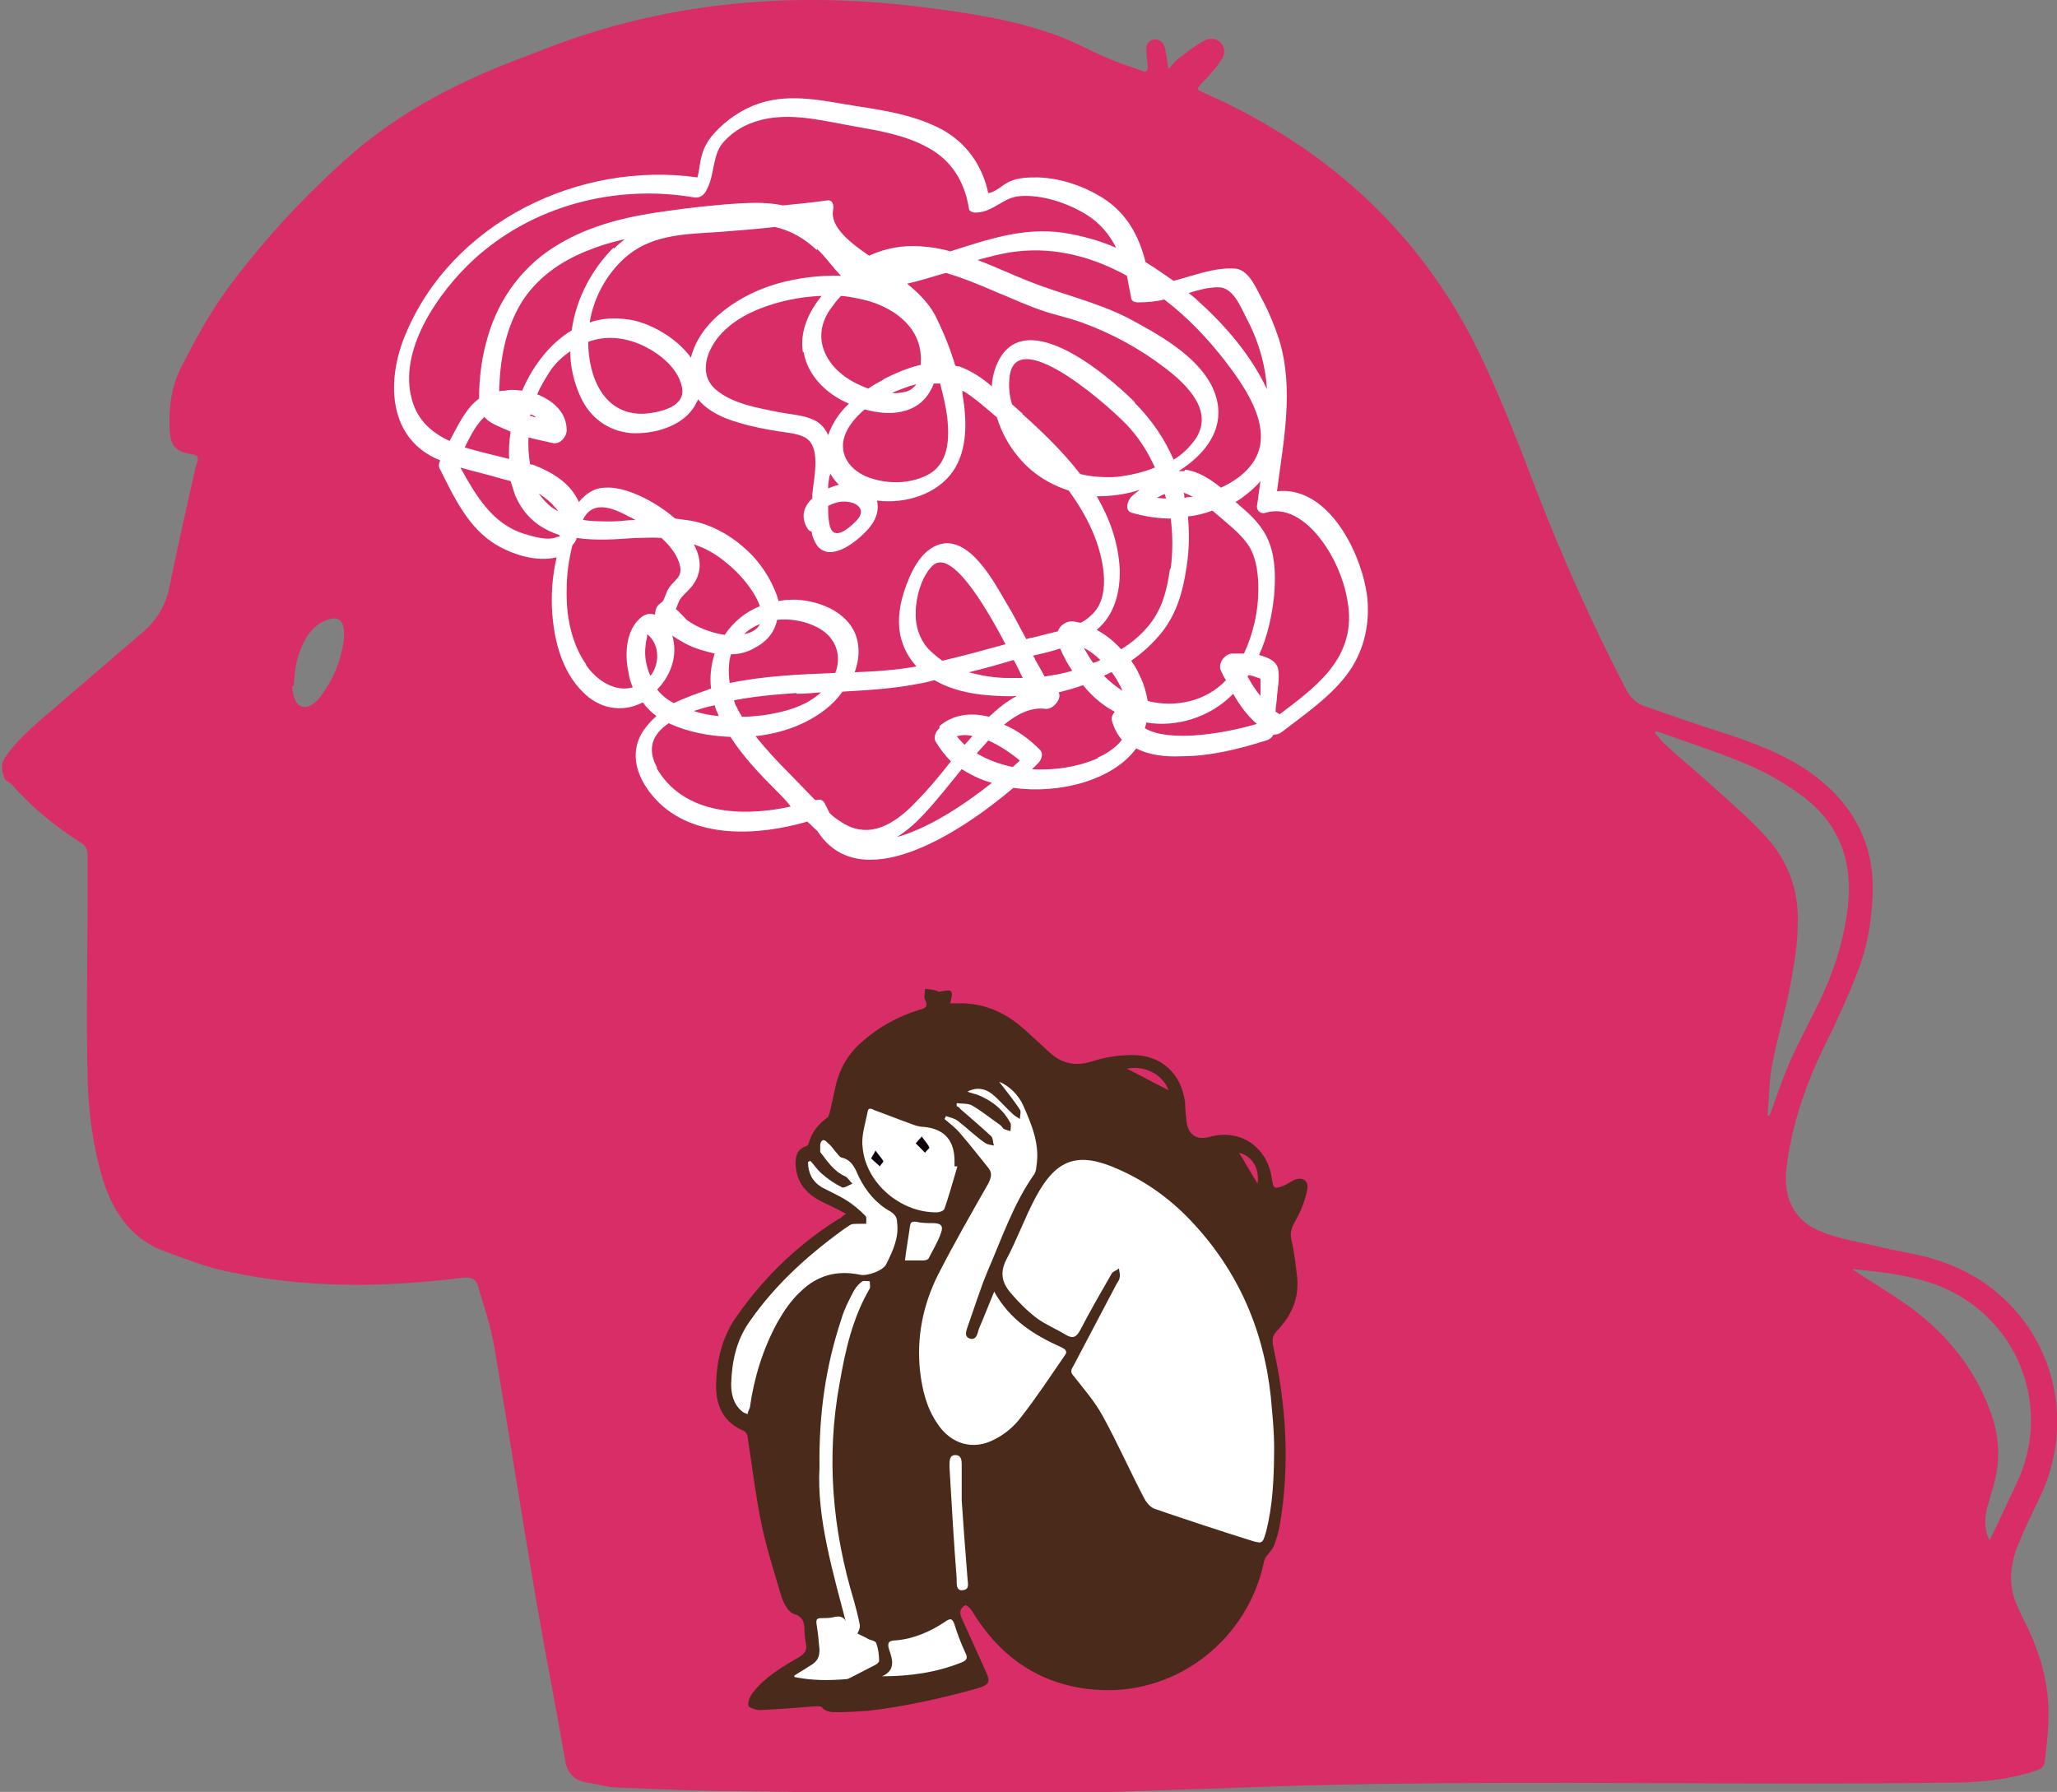
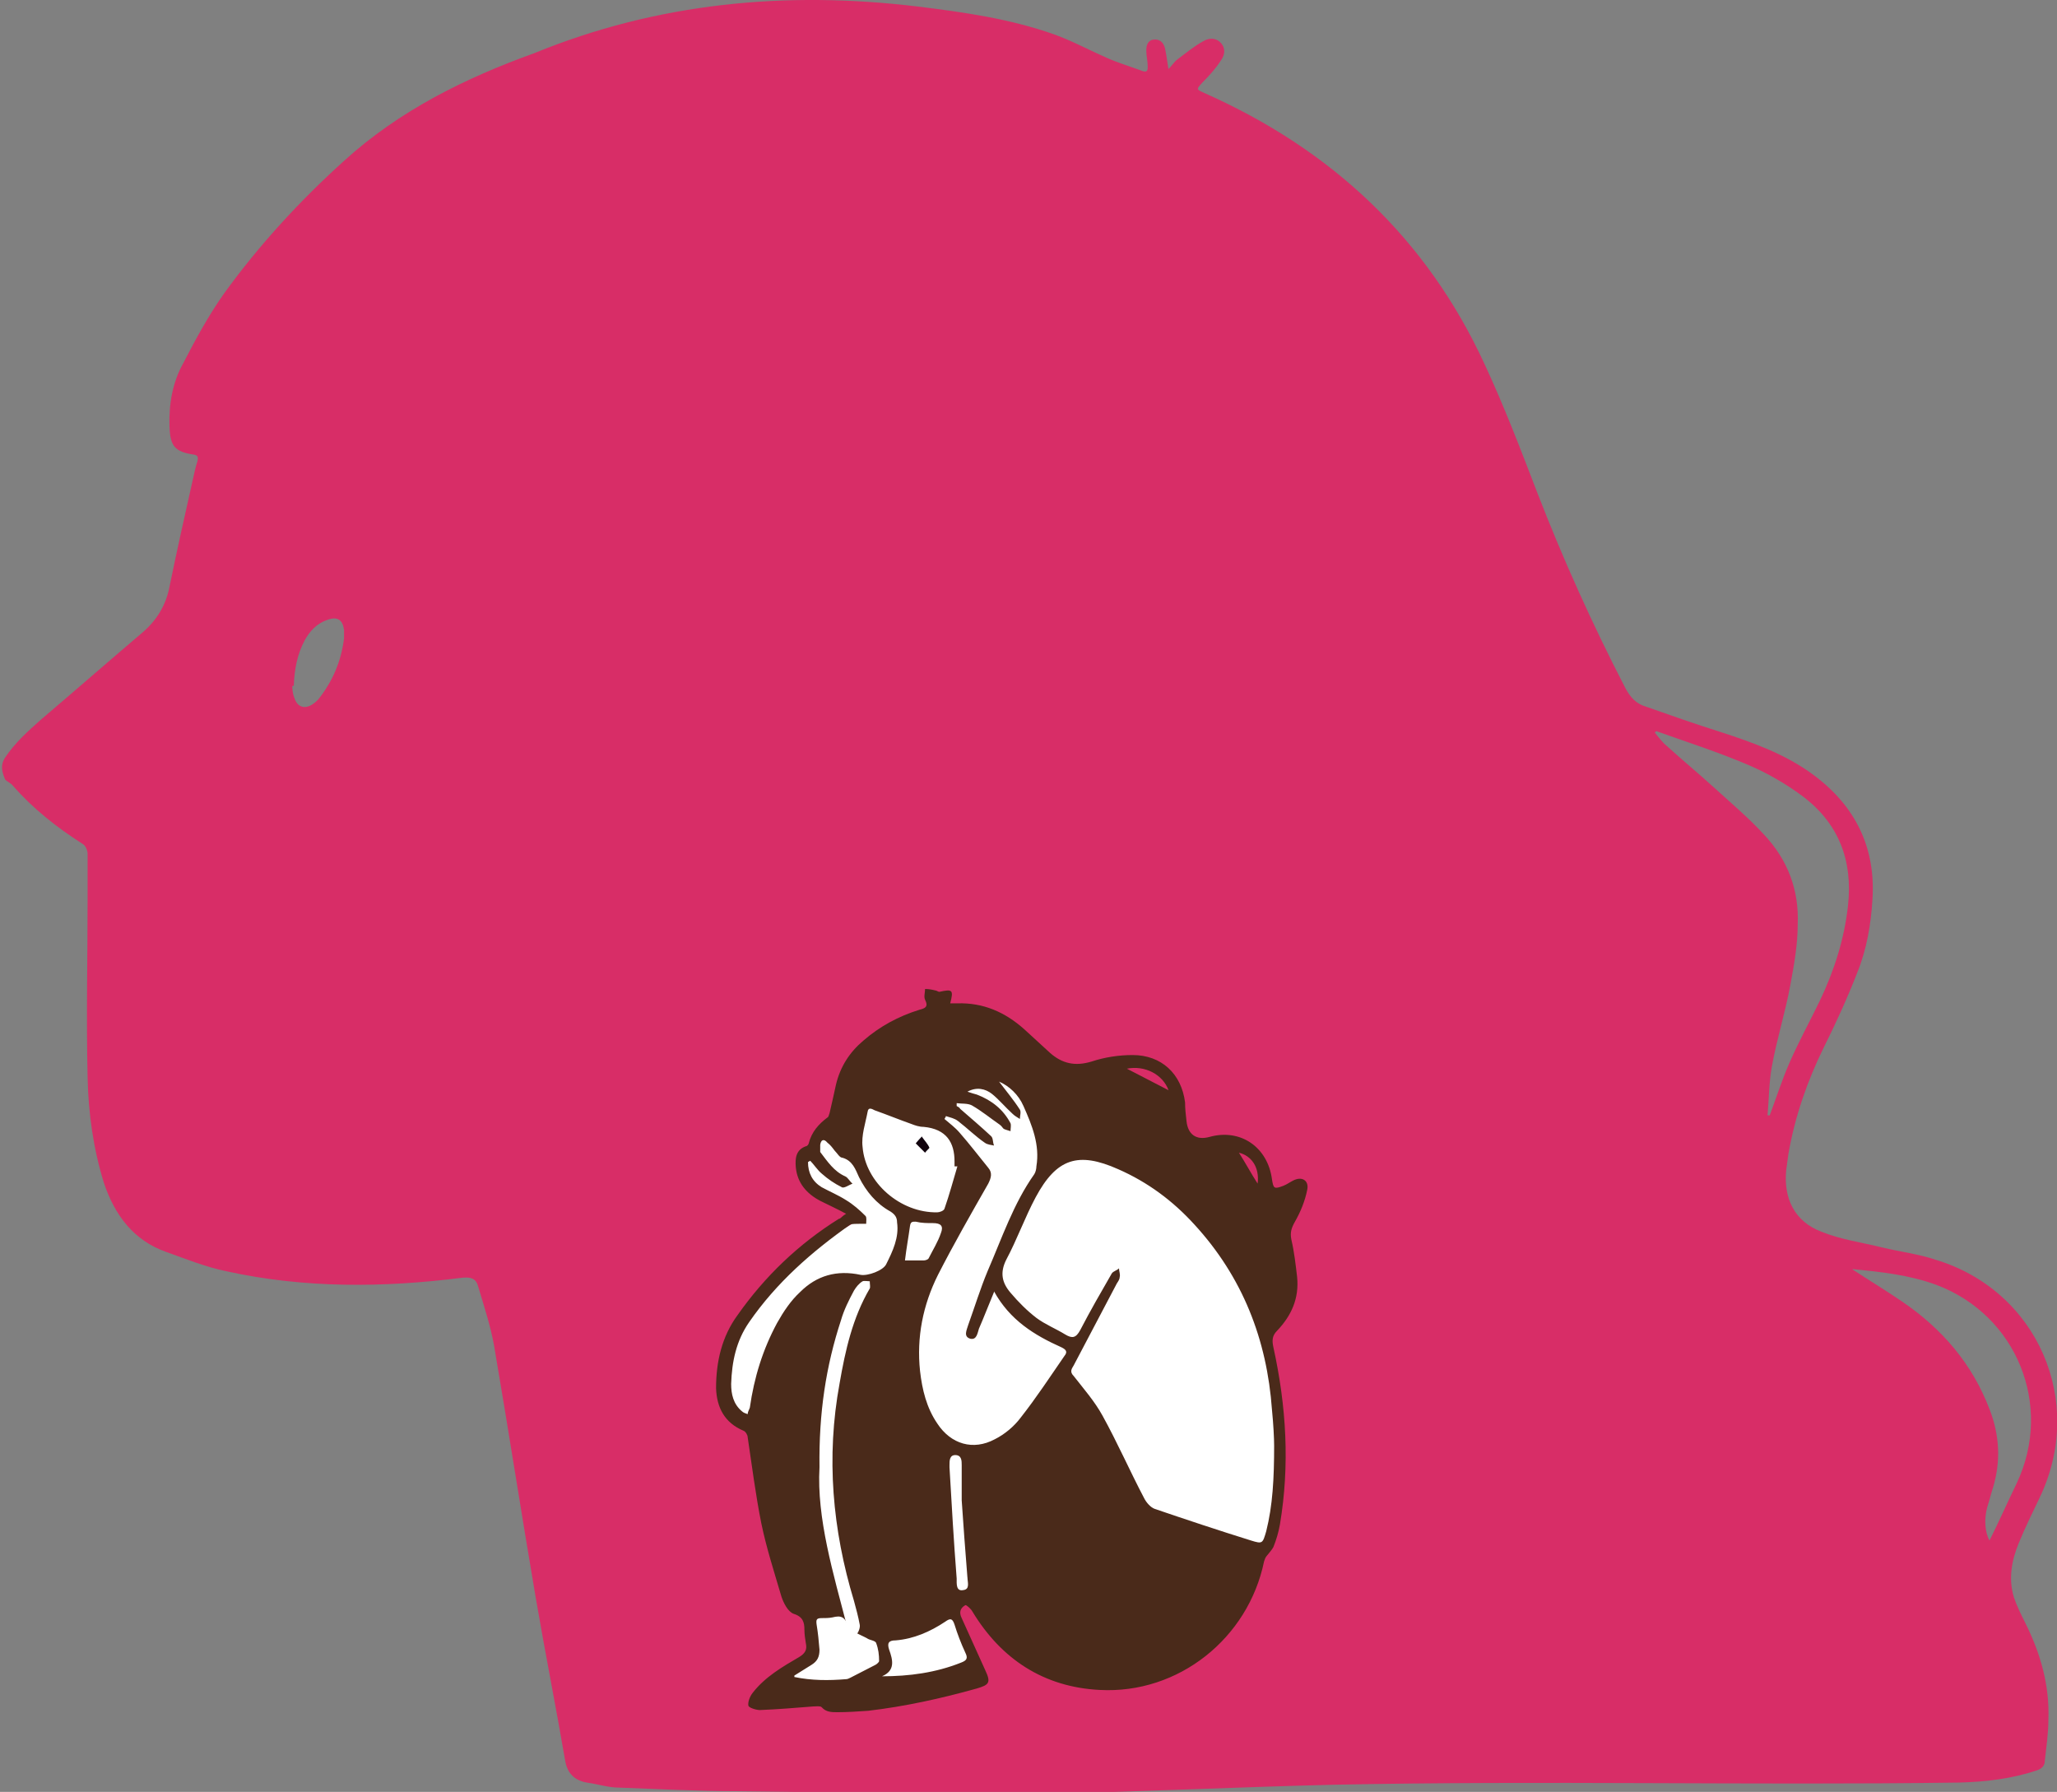
<svg xmlns="http://www.w3.org/2000/svg" viewBox="0 0 286.4 249.5">
  <rect x="0" y="0" width="286.4" height="249.5" fill="#808080" stroke="none" />
  <defs>
    <style>.d{fill:#12040e;}.e{fill:#fff;}.f{fill:#d82d67;}.g{fill:#4a2a1a;}</style>
  </defs>
  <g id="a" />
  <g id="b">
    <g id="c">
      <path class="f" d="M162.7,9.6c.5-.5,.8-1,1.2-1.3,1.2-.9,2.4-1.9,3.7-2.6,.7-.4,1.7-.5,2.4,.3,.7,.8,.5,1.7,0,2.4-.7,1.1-1.6,2.1-2.5,3-1,1.1-1,1,.3,1.6,17.5,7.8,30.8,20.1,38.9,37.7,2.7,5.8,5,11.8,7.3,17.8,3.6,9.3,7.7,18.4,12.3,27.3,.7,1.3,1.5,2.2,2.9,2.6,3.4,1.2,6.8,2.4,10.3,3.5,4.6,1.5,9.1,3.1,13,6,5.8,4.3,8.7,10.1,8.2,17.4-.2,3.4-.8,6.9-2.1,10.1-1.4,3.6-3,7.1-4.7,10.5-2.3,4.7-4,9.6-4.9,14.8-.1,.7-.2,1.4-.3,2.2-.4,4,1.2,7.2,4.9,8.6,2.7,1.1,5.7,1.5,8.5,2.2,2.5,.6,5,.9,7.4,1.7,14.2,4.3,20.9,19.7,14.5,33.1-1,2.1-2,4.1-2.9,6.3-1,2.4-1.5,5-.7,7.6,.4,1.2,1,2.4,1.6,3.6,2.1,4.2,3.4,8.7,3.2,13.5,0,1.9-.3,3.8-.5,5.7,0,.7-.5,1.1-1.1,1.3-3.6,1.2-7.2,1.6-10.9,1.7-29,.4-57.9-.3-86.9,.3-12.7,.3-25.3,.9-38,1.2-5.2,.1-10.3,0-15.5,0-9.9,0-19.7-.2-29.6-.3-5.5,0-11-.3-16.5-.5-1.5,0-3-.5-4.5-.7-1.7-.3-2.7-1.3-3-3-1.3-7.6-2.8-15.1-4.1-22.7-2-11.7-3.8-23.4-5.8-35.1-.5-2.8-1.4-5.5-2.2-8.2-.3-1.2-1-1.4-2.2-1.3-11,1.4-22,1.5-32.9-.9-2.9-.6-5.6-1.7-8.4-2.7-4.5-1.6-7.1-5.1-8.6-9.5-1.5-4.8-2.2-9.8-2.3-14.8-.2-8.4,0-16.7,0-25.1,0-2,0-4,0-6,0-.5-.3-1.2-.7-1.4-3.6-2.3-6.9-4.9-9.7-8.1-.3-.4-.9-.6-1.1-.9-.4-1-.7-1.9,0-3,1.4-2.1,3.2-3.7,5-5.3,4.7-4,9.4-8.1,14.1-12.1,2-1.7,3.3-3.8,3.8-6.4,1-4.9,2.1-9.8,3.2-14.7,.2-.9,.4-1.9,.7-2.8,.1-.5,.1-.8-.5-.9-2.7-.4-3.3-1.2-3.4-3.9-.1-3.1,.4-6.1,1.9-8.8,1.7-3.3,3.5-6.6,5.6-9.6,4.9-6.8,10.6-13,16.8-18.6,7.7-7,16.8-11.5,26.5-15C91.5,.4,109.4-1.3,127.7,.9c6.5,.8,12.9,1.7,19.1,3.9,2.5,.9,4.9,2.2,7.4,3.3,1.6,.7,3.3,1.2,4.9,1.8,.6,.2,.7-.1,.7-.6,0-.8-.2-1.5-.2-2.3,0-.8,.3-1.5,1.2-1.5,.8,0,1.2,.5,1.4,1.2,.2,.9,.3,1.8,.5,3Zm67.9,92.2c0,0-.1,.1-.2,.2,.5,.6,1,1.3,1.6,1.8,2.2,2,4.5,3.9,6.7,5.9,2.3,2.1,4.8,4.2,6.9,6.5,3.3,3.5,4.9,7.7,4.7,12.5,0,2.8-.5,5.6-1,8.3-.7,3.9-1.9,7.6-2.6,11.5-.4,2.2-.4,4.5-.6,6.8,0,0,.2,0,.3,0,.9-2.4,1.7-4.9,2.7-7.2,1.3-3,2.9-5.9,4.3-8.8,2-4.2,3.4-8.6,3.9-13.2,.7-6.3-1.3-11.5-6.4-15.3-2.3-1.7-4.9-3.2-7.5-4.3-4.2-1.8-8.6-3.2-12.8-4.7Zm27.4,75c2.3,1.5,4.6,2.9,6.8,4.4,5.6,3.8,9.8,8.7,12.2,15,1.4,3.6,1.6,7.2,.5,10.9-.3,.9-.5,1.8-.8,2.7-.5,1.8-.3,3.6,.3,4.7,1.3-2.6,2.5-5.3,3.8-8,5.1-10.8,0-23.4-11.2-27.6-3.8-1.4-7.7-1.8-11.7-2.2ZM40.7,95.5c0,.3,0,1,.3,1.7,.4,1.3,1.5,1.6,2.6,.8,.3-.2,.5-.4,.7-.6,2-2.5,3.2-5.3,3.6-8.5,0-.4,0-.8,0-1.2-.2-1.4-.9-1.9-2.3-1.4-1.5,.5-2.5,1.6-3.2,2.9-1,1.9-1.4,3.9-1.5,6.3Z" />
      <path class="e" d="M111.7,222.7s2.2,5.7,1.3,7c-.9,1.3-7.1,7.3-7.1,7.3,0,0,17.6,0,20.9-.5,3.3-.5,9.9-3.7,9.9-3.7l-5.1-11.2s13.2-7.7,13.7-7.9,30.7,2.7,30.7,2.7c0,0,3.5-6.4,2.4-15.9-1.1-9.5-6.6-32.2-6.6-32.2,0,0-25.3-19.8-26.5-20.5s-17.9-2.4-17.9-2.4l-11,11.5-2.2,1.1-.4,2.2-1.5,.5s-2,2.4,0,4.4c2,2,5.5,3.8,5.5,3.8l.7,1.6s-6.2,3.2-11.2,9.2c-4.9,6-7.1,11.3-6.4,14.1,.7,2.7,2.8,5.1,2.8,5.1,0,0,6.5,8.6,6.7,9.7,.2,1.1,1.3,13.9,1.3,13.9Z" />
      <path class="g" d="M117.8,169c-1.3-.7-2.4-1.2-3.6-1.8-1.9-1-3.2-2.5-3.4-4.7-.1-1.2,0-2.4,1.4-2.9,.2,0,.4-.3,.4-.4,.4-1.6,1.4-2.7,2.6-3.6,.2-.1,.2-.4,.3-.6,.3-1.3,.6-2.6,.9-4,.6-2.5,1.9-4.5,3.8-6.1,2.3-2,4.9-3.4,7.8-4.3,.8-.2,1.3-.4,.8-1.4-.2-.4,0-1,0-1.5,.5,0,1,.1,1.4,.2,.2,0,.4,.2,.6,.2,1.8-.4,2-.3,1.5,1.6,.3,0,.7,0,1,0,3.6-.1,6.6,1.2,9.3,3.6,1.2,1.1,2.4,2.2,3.6,3.3,1.7,1.5,3.5,1.9,5.8,1.2,1.8-.6,3.8-.9,5.7-.9,4,0,6.8,2.6,7.3,6.6,0,.9,.1,1.7,.2,2.6,.2,1.9,1.4,2.7,3.2,2.2,4.3-1.2,8.1,1.4,8.7,5.9,.2,1.3,.3,1.4,1.6,.9,.5-.2,.9-.5,1.3-.7,1.3-.7,2.3,0,2,1.3-.3,1.5-.9,3-1.7,4.4-.5,.9-.7,1.5-.5,2.5,.4,1.7,.6,3.5,.8,5.2,.3,3-.8,5.4-2.8,7.5-.7,.7-.7,1.4-.5,2.3,1.8,8.2,2.3,16.4,.9,24.7-.2,1.1-.5,2.1-.9,3.1-.2,.4-.6,.8-.9,1.2-.2,.2-.3,.5-.4,.8-2.2,10.7-11.9,18.5-22.9,17.9-7.8-.4-13.7-4.3-17.7-10.9-.2-.4-.9-1-1-.9-.7,.4-.9,1-.5,1.8,1.1,2.4,2.2,4.9,3.3,7.3,.8,1.7,.5,2-1.2,2.5-5,1.4-10,2.5-15.1,3.1-1.4,.1-2.9,.2-4.3,.2-.8,0-1.6,0-2.2-.7-.2-.2-.8-.1-1.2-.1-2.5,.2-4.9,.4-7.4,.5-.5,0-1.5-.3-1.6-.6-.1-.5,.2-1.3,.6-1.8,1.7-2.2,4.1-3.6,6.5-5,.8-.5,1.1-1,.9-1.9-.1-.6-.2-1.3-.2-1.9,0-1-.2-1.8-1.5-2.2-.8-.3-1.4-1.5-1.7-2.4-1-3.4-2.1-6.8-2.8-10.2-.8-4-1.3-8-1.9-12,0-.3-.3-.8-.6-.9-2.6-1.1-3.7-3.2-3.8-5.9,0-3.7,.8-7.2,3-10.2,3.8-5.4,8.5-9.9,14.1-13.4,.2,0,.3-.2,.7-.5Zm59.6,32.3c0-1-.1-3-.3-5-.7-9.8-4.1-18.5-10.8-25.8-3-3.3-6.5-5.9-10.6-7.7-5.6-2.5-8.6-1.5-11.5,3.9-1.5,2.8-2.6,5.9-4.1,8.7-.9,1.8-.6,3.2,.6,4.6,1.1,1.3,2.3,2.5,3.6,3.5,1.2,.9,2.7,1.5,4,2.3,1,.6,1.5,.5,2.1-.6,1.4-2.7,2.9-5.3,4.4-7.9,.2-.3,.7-.4,1-.7,0,.4,.2,.8,.1,1.2,0,.3-.2,.6-.4,.9-2,3.8-4,7.6-6,11.4-.3,.5-.6,.9,0,1.5,1.4,1.8,2.9,3.5,4,5.5,2.1,3.8,3.8,7.7,5.8,11.5,.3,.6,.9,1.3,1.5,1.5,4.4,1.5,8.9,3,13.4,4.4,1.6,.5,1.6,.4,2.1-1.3,.9-3.6,1.1-7.3,1.1-12Zm-39-21.4c-.8,1.9-1.4,3.5-2.1,5.1-.2,.6-.3,1.6-1.2,1.4-1-.3-.5-1.2-.3-1.9,.9-2.5,1.7-5.1,2.7-7.5,2-4.6,3.6-9.4,6.5-13.5,.2-.3,.3-.8,.3-1.1,.5-3-.6-5.7-1.8-8.4-.7-1.6-2-2.8-3.4-3.4,.9,1.2,2,2.5,2.9,3.9,.2,.3,0,.9,0,1.3-.3-.2-.7-.4-1-.7-1-.9-1.9-2-2.9-2.8-.9-.7-2.1-1-3.4-.3,.6,.2,.9,.3,1.3,.4,2.1,.8,3.7,2.1,4.7,4,.1,.3,0,.7,0,1.1-.3-.1-.7-.2-.9-.3-.2-.1-.3-.4-.6-.6-1.3-.9-2.5-1.9-3.9-2.7-.6-.3-1.4-.2-2.1-.3,0,.3,0,.4,0,.4,.2,.1,.4,.2,.5,.4,1.5,1.3,2.9,2.5,4.3,3.8,.3,.3,.2,.8,.4,1.3-.4-.1-.9-.1-1.3-.4-1.3-.9-2.4-2-3.7-3-.5-.4-1.1-.5-1.7-.7,0,.1-.1,.2-.2,.4,.7,.6,1.5,1.2,2.1,1.9,1.4,1.6,2.7,3.3,4,4.9,.6,.7,.4,1.4,0,2.2-2.4,4.2-4.8,8.4-7,12.7-2.1,4.2-3,8.7-2.5,13.4,.3,2.6,.9,5.1,2.4,7.3,1.9,2.9,5,3.8,8,2.2,1.4-.7,2.7-1.8,3.6-3,2.2-2.8,4.1-5.7,6.1-8.6,.5-.6,.2-.9-.4-1.2-3.8-1.7-7.2-3.8-9.4-7.8Zm-25.5-18.3c-.1,0-.2,.1-.4,.2,0,1.5,.6,2.7,1.9,3.5,1.1,.6,2.3,1.1,3.4,1.8,1,.6,1.9,1.4,2.7,2.2,.2,.2,.1,.7,.1,1.1-.3,0-.7,0-1,0-.4,0-.9,0-1.2,.1-5.4,3.8-10.3,8.1-14.1,13.6-1.8,2.6-2.4,5.5-2.5,8.6,0,1.4,.3,2.8,1.5,3.8,.2,.2,.5,.3,.8,.4,0-.3,.2-.6,.3-.9,.6-4.2,1.8-8.1,3.8-11.8,.9-1.6,1.9-3.1,3.2-4.3,2.3-2.3,5.1-3.1,8.4-2.4,1,.2,3.2-.6,3.6-1.5,.9-1.8,1.8-3.7,1.5-5.8,0-.7-.3-1.1-.9-1.5-2-1.1-3.4-2.8-4.4-4.8-.5-1.1-.9-2.3-2.3-2.7-.4,0-.7-.6-1.1-1-.3-.4-.6-.8-1-1.1-.5-.6-.9-.4-1,.3,0,.3,0,.8,0,1,1,1.3,1.9,2.7,3.5,3.4,.4,.2,.6,.7,1,1-.5,.2-1.2,.7-1.5,.5-1-.5-1.9-1.1-2.8-1.9-.6-.5-1.1-1.3-1.7-1.9Zm20.3,.8c-.1,0-.2,0-.3,0,0-.2,0-.5,0-.7,0-2.6-1.1-4.5-4.3-4.8-.6,0-1.2-.2-1.7-.4-1.7-.6-3.4-1.3-5.1-1.9-.4-.2-.9-.5-1,.2-.3,1.6-.9,3.3-.7,4.9,.4,5,5.3,9.2,10.4,9.1,.3,0,.9-.2,1-.5,.7-2,1.2-3.9,1.8-5.9Zm-22.6,70.7v.4c2.4,.5,4.8,.5,7.2,.3,.2,0,.4-.1,.6-.2,1.2-.6,2.3-1.2,3.5-1.8,.2-.1,.5-.4,.5-.5,0-.9-.1-1.7-.4-2.5-.1-.4-.9-.4-1.3-.7-.9-.5-2.2-.9-2.6-1.7-.5-1.3-1-1.5-2.2-1.2-.5,.1-1,.1-1.5,.1-.7,0-.8,.2-.7,.9,.2,1.2,.3,2.3,.4,3.5,0,1-.3,1.6-1.1,2.1-.8,.5-1.6,1-2.4,1.5Zm12.2,.3c3.8,0,7.5-.5,11-1.9,.8-.3,1-.6,.6-1.4-.6-1.3-1.1-2.6-1.5-3.9-.3-.9-.6-.9-1.3-.4-2.1,1.4-4.4,2.4-6.9,2.6-1,0-1.2,.4-.9,1.3,.5,1.4,.9,2.9-1,3.7Zm3.2-57.9c.8,0,1.7,0,2.6,0,.2,0,.6-.1,.7-.3,.6-1.2,1.3-2.3,1.7-3.5,.4-1,0-1.4-1.1-1.4-.8,0-1.6,0-2.4-.2-.5,0-.7,0-.8,.6-.2,1.5-.5,3.1-.7,4.8Zm30.9-26.7c1.9,1,3.9,2,5.8,3-.8-2.2-3.3-3.5-5.8-3Zm18.2,16c.3-2.3-.9-3.9-2.6-4.3,.9,1.4,1.7,2.9,2.6,4.3Z" />
      <g>
        <path class="e" d="M120.1,178.4c-.5,.3-.9,.8-1.2,1.3-.7,1.3-1.4,2.7-1.8,4.1-2.1,6.4-3.1,12.9-3,20.5-.4,7.1,1.9,14.7,3.9,22.4,.2,.6,.6,1.2,1.2,.9,.3-.2,.6-1,.5-1.4-.2-1.1-.5-2.2-.8-3.3-3-9.9-3.9-20-2-30.3,.8-4.6,1.8-9.1,4.2-13.2,.1-.2,0-.6,0-1-.3,0-.8-.1-1,0Z" />
        <path class="e" d="M134.7,219.7c-.3-3.8-.6-7.7-.8-10.8,0-2.1,0-3.5,0-4.9,0-.6,0-1.4-.9-1.4-.8,0-.8,.8-.8,1.4,0,0,0,.2,0,.3,.3,5.2,.6,10.4,1,15.5,0,.7-.1,1.8,.9,1.6,1-.1,.6-1.1,.6-1.8Z" />
      </g>
-       <path class="d" d="M128.3,158.2c.5,.7,.9,1.1,1.1,1.6,0,.1-.4,.4-.6,.7-.4-.4-.9-.9-1.3-1.3,0,0,.4-.5,.8-.9Z" />
-       <path class="d" d="M121.9,160.2c.5,.7,.9,1.1,1.1,1.5,0,.1-.4,.5-.5,.7-.4-.4-.8-.7-1.2-1.1,0-.1,.3-.5,.6-1.1Z" />
-       <path class="e" d="M190.4,83.5c-.6-6.1-5.3-15.9-12.6-15.1,.9-7,2.4-14.2,.3-21.1-.6-1.8-1.3-3.6-2.2-5.3-.9-1.6-1.9-4.4-3.9-4.6-3-.2-5.8,1-8.6,1.7-1.3-.9-2.6-1.8-3.9-2.6-.9-3.6-2.6-6.8-5.9-8.9-2.7-1.7-5.9-2.8-9.1-2.9-1.3,0-2.7,0-4,.6-1,.5-1.8,1.4-2.9,1.6-.8-3.8-3-7-6.5-8.9-3.6-1.9-7.7-2.6-11.7-3.2-4.5-.7-9.2-1.9-13.7-.4-2.4,.8-4.6,2.3-6.3,4.2-.8,.9-1.4,1.9-1.7,3.1-.3,1-.3,2-.6,3-16.4-2.3-34.2,6.2-40.7,22-2.5,6-2.5,13.9,4.2,17.1,.2,.1,.5,.2,.7,.3-.2,.4-.3,.9,0,1.3,1.9,3.8,3.9,8.1,7.7,10.4,2.3,1.4,5.7,2.5,8.5,1.8-.6,2.6-.8,5.2-.6,7.9,.3,3.9,1.4,8,4.2,10.8,2.3,2.4,5.5,3,8.4,1.5,.5,.7,1.2,1.4,1.9,1.9-.7,.6-1.3,1.3-1.8,2-2.2,3.3-.8,6.9,1.7,9.6,5.2,5.6,14.2,5.1,21.1,3.1,.5,.4,.9,.9,1.4,1.3,5.9,9.2,19.5,.6,27.3-6,6.5,.9,13.9-1.1,17.1-5.5,1.9,1,4.2,1.2,6.3,1.1,4,0,8-1,11.8-2.2,.4-.1,.8-.4,1-.8,.4,0,.8-.1,1.2-.4,3.1-2.4,6.5-4.7,8.9-7.8,2.4-3.1,3.3-6.8,3-10.6Zm-20.3-11.3c1.4,1.2,2.9,2.4,3.9,4,1,1.8,1.2,3.9,1.2,5.9,0,3-.7,6.1-2,8.9-.6,0-1.2,0-1.7,0-1,.1-2,1.4-1.5,2.4,.2,.4,.4,.9,.7,1.3-2.7,2.9-7,3.9-10.9,2.9-.2-1.1-.5-2.3-1.1-3.5-.3-.7-.7-1.4-1.2-2.1,1.6-1.1,3.1-2.5,4.3-4,2.1-2.7,2.9-5.7,3.4-9,.4-2.4,.4-4.8,.2-7.1,1.2-.1,2.3-.4,3.4-.8,.4,.3,.8,.7,1.2,1Zm5.4,22.3c0,.8,0,1.6,0,2.4-.7-.8-1.3-1.8-1.8-2.7,0,0,.1-.2,.2-.2,.5,.1,1.1,.3,1.6,.5Zm-34.5,12.3c-1.8-.4-3.5-1-5-1.9,.5-.6,1.1-1.2,1.6-1.8,1.6,.7,3.2,1.8,4.4,2.8-.3,.3-.7,.6-1,.9Zm-7.7-4.3c.7-.2,1.4-.2,2.1,0-.4,.4-.7,.8-1.1,1.2-.4-.4-.7-.7-1.1-1.2Zm-2.5-1.1c-.5,.4-.9,1.3-.5,1.9,.6,1,1.3,1.9,2.1,2.7-1.7,2.2-3.5,4.3-5.5,6.3-2.9,2.8-6.3,4.6-10,2-.5-.3-1-.7-1.4-1.1-.2-.4-.4-.8-.6-1.2-.2-.5-.6-.8-1.2-.6,0,0-.1,0-.2,0-1.2-1.2-2.3-2.4-3.4-3.5-1.7-1.7-3.4-3.5-4.9-5.4,3.6-.4,7-1.6,9.7-3.7,.9-.7,1.7-1.5,2.4-2.5,3.5-.2,7.1-.4,10.6-1.1,.7-.1,1.5-.3,2.2-.5,2.2,1.3,4.9,1.9,7.4,2.1,1.3,.1,2.7,.2,4.1,.1-1.4,.7-2.7,1.8-3.9,2.9-2.4-.6-4.9-.4-6.9,1.3Zm-40.2-7.2c-.1-.2-.2-.5-.3-.7-.4-1.2-.6-2.4-.4-3.7,0-.5,.2-.9,.2-1.3,0,0,0-.2,0-.2,1.8,1.4,1.8,4.2,.4,5.9Zm72.3-15c-.4,2.8-1,5.4-2.8,7.7-1.1,1.4-2.5,2.6-4,3.5-1-1.1-2.1-2-3.4-2.7,2.5-2.1,3.3-5.3,3.2-8.5-.2-3.7-1.4-7-3.2-10.1,1.8,0,3.9-.2,6-.9-.4,.3-.8,.6-1.1,.9-.6,.5-1.1,2,0,2.3,1.7,.5,3.6,.8,5.4,.8,.3,2.3,.3,4.6,0,7Zm-20.5-21.6c-.5-.4-1-.9-1.5-1.3-.4-1.4-.5-2.7-.3-4.1,1.2-7.1,14.7,5.1,16.7,7.4,1.5,1.7,2.6,3.5,3.5,5.5-1.7,.7-3.6,1.1-5.3,1.3-1.7,.1-3.5,0-5.1-.4-2.4-3.1-5.3-5.9-8.1-8.4Zm20,11.8c-.4,0-.8,0-1.3-.1,.4-.2,.7-.4,1.1-.5,0,.2,.1,.4,.2,.7Zm-4.4-13.4c-3.9-3.9-16.2-14.4-19.5-4.5-.2,.7-.4,1.5-.4,2.3-1.4-1.2-2.9-2.2-4.6-2.8-.2,0-.3,0-.5-.1-.7-2.4-1.7-4.8-2.8-7-.9-1.7-2.3-3.1-3.9-4.4,1.8-.4,3.6-1,5.4-1.5,2.4,.7,4.8,1.7,7.1,2.7,2,.8,3.9,1.7,5.9,2.4,1.9,.7,4,1.1,5.9,1.8,4.2,1.5,8.2,3.7,11.7,6.4,3,2.3,6.8,6,4.1,9.9-.8,1.1-1.8,2.1-3,2.8-1.2-2.8-3-5.5-5.4-7.9Zm-26.1,2.2c.3,3,.2,6.5-2.9,8-2.4,1.2-5.5,1.2-8,.3-2.5-.9-4.3-3.1-3.4-5.8,.5-1.4,1.5-2.6,2.8-3.7,3.5,1,7.4,.7,9.2-2.7,.2-.3,.3-.6,.4-.9,.3,0,.6,0,.9,0,.4,1.6,.8,3.2,1,4.8Zm-8.8-5.4c-.7,.4-1.5,.8-2.2,1.3-.3-.1-.6-.2-1-.4-4.3-1.8-7.3-6.1-4.4-10.5,.5-.7,1-1.4,1.6-2,1.3,.1,2.6,.4,3.8,.7,4.1,1.2,7.6,4.1,7.3,8.6,0,0,0,.2,0,.3-1.8,.4-3.6,1.2-5.2,2Zm4.4,.8c-.4,.5-.9,.9-1.7,1-.5,.1-1.1,.2-1.6,.1,.9-.4,1.8-.7,2.6-1,.2,0,.5-.1,.7-.2Zm-15.6-4.6c.4,2.6,2.2,4.8,4.4,6.2,.6,.4,1.2,.7,1.9,1-1.3,1.2-2.3,2.7-2.9,4.4-.1-.3-.3-.6-.5-.9-1.3-1.9-4.3-1.9-6.3-2.3-3-.6-6.7-1.2-9-3.3-2.3-2.2-1-5.5,.8-7.5,1.5-1.7,3.6-2.9,5.7-3.7,2.6-1,5.5-1.6,8.4-1.7-1.8,2.2-3.1,5-2.6,7.9Zm3.7,17.2c0,0,0-.2,0-.3,.3,.6,.7,1.1,1.2,1.6-.5,.1-1,.3-1.5,.5,0-.6,.1-1.2,.2-1.8Zm-.4,4.3c.9-.5,1.9-.8,3-.6,1.3,.2,2.2,1.1,1.3,2.3-.5,.6-2.2,2.3-3.2,2-.7-.2-.8-1.1-.9-1.7-.1-.7-.1-1.4-.1-2.1Zm-1.4-35.8c1.2,1.1,2.1,2.5,3.3,3.7-3-.1-6.1,.3-8.9,1.1-4.9,1.4-10.7,5-12,10.3-2-2.8-5.8-4.9-8.6-5.3-2-.3-3.8-.2-5.5,.4,.6-3.7,2.6-7.2,5.5-9.5,3.6-2.8,8.1-2.8,12.5-3.1,2.6-.2,5.2-.4,7.8-.7,2.2,.5,4.1,1.6,5.8,3.2Zm-24.1,13.5c2.2,1.1,4.6,3,5.2,5.5,.8,2.9-2.9,3.7-5.1,3.9-5.7,.3-7.9-5.1-7.9-10,2.4-.9,5.1-.7,7.8,.6Zm-4.3-13.7c-3,3-5.2,7.1-5.8,11.5-3,1.8-5.4,4.9-6.9,8.4-.8-.1-1.7-.2-2.4,0-.3,0-.6,0-.8,.1,.1-4.2,.8-8.5,3-12.2,2.1-3.5,5.5-5.9,9.3-7.4,1.7-.7,3.4-1.2,5.2-1.6-.5,.4-1,.8-1.5,1.3Zm-11.5,23.2c.3,.1,.5,.2,.7,.4-.3,0-.5-.2-.8-.2,0,0,0,0,0-.1Zm-6.5,.3c.7,.9,1.9,1.3,3,1.8,.2,.1,.5,.2,.7,.3-.2,1.3-.3,2.6-.2,3.8-2-.5-4.2-1-6.2-1.6,.8-1.6,1.6-3.2,2.7-4.2Zm5.9,2.8c1.2,.4,2.5,.6,3.7,.9,1,.2,1.9-.9,1.9-1.8,0-2.5-1.9-4.1-4.1-5,.5-1.2,1.2-2.3,1.9-3.4,.8-1.1,1.7-1.9,2.7-2.6,0,2.2,.5,4.3,1.4,6.3,1.3,2.9,3.8,4.8,7,5.1,3.2,.2,7.3-.9,9-3.9,.1-.3,.3-.5,.4-.8,1.3,1.6,3.4,2.6,5.5,3.2,1.9,.6,4,1,6,1.3,1.2,.2,3,.3,3.9,1.2,1.6,1.6,.7,5.4,.5,7.5,0,.2,0,.4,0,.6-1.2,1.1-1.7,2.6-.6,4.3,.2,.2,.3,.3,.5,.3,.1,.8,.4,1.4,.8,2,2,2.5,6-1,7.3-2.6,1-1.2,1.3-2.6,1-3.7,4,.5,8.4-.9,10.6-4.1,2.1-3.1,1.9-7.2,1.3-10.8,0-.1,0-.3,0-.4,.8,.4,1.5,1,2.3,1.6,.8,.7,1.7,1.4,2.5,2.1,.6,2,1.6,3.8,2.8,5.3,1.9,2.4,4.4,4,7.2,4.9,1.6,2.2,3,4.6,3.9,7.2,1,2.9,1.9,7.6-.6,10-.5,.5-1,.9-1.6,1.2-.4,0-.8-.2-1.3-.2-.7,0-1.7,.6-1.9,1.4-1.2,.3-2.5,.6-3.6,.9-.3,0-.5,.1-.8,.2-.9-1.6-1.7-3.3-2.7-4.9-1.7-2.9-5.3-9.9-9.7-8.2-2.5,1-3.8,4-4.6,6.4-.8,2.4-1.1,5.2-.1,7.6,.4,1.1,1.1,2.1,1.8,2.9-2.9,.5-5.7,.7-8.6,.8,.5-1.4,.7-2.8,.4-4.3-.8-3.8-4.9-5.6-8.5-5.8-.8,0-1.7,0-2.5,.2-.6-2.3-2.1-4.7-3.6-6.3-2.3-2.4-5.3-4.3-8.6-4.9-.7-.1-1.5-.2-2.2-.3-3-2.6-7.1-4.5-9.7-4.3-1.6,0-2.8,.9-3.7,2-1.2-2.7-3.8-4.2-6.4-5.2-.1,0-.3,0-.4-.1-.2-1.2-.3-2.5-.2-3.8Zm55.9,29.5c-1.2-1.4-1.8-3.2-1.7-5.1,0-2,.8-4.9,2.3-6.4,2.5-2.5,7.1,5,10.2,10.9-2.9,.8-5.8,1.6-8.8,2.3-.7-.5-1.4-1.1-2-1.7Zm12,1.7c.5,.9,.9,1.8,1.2,2.4-.7,0-1.3,0-2,0-1.8,0-3.7-.3-5.5-.8,2.1-.5,4.2-1.1,6.2-1.7Zm-63.8-21.3c0,.1,.2,.3,.3,.5-.3-.2-.5-.3-.8-.5-.8-.6-1.4-1.3-1.9-2,.9,.6,1.7,1.2,2.4,2.1Zm3.8,1.6c1.4-2.8,4.3-1.5,6.5-.3,.3,.1,.5,.3,.8,.4-1.1,0-2.2,.2-3.2,.2-1.4,0-2.8,0-4.1-.2,0,0,0,0,0,0Zm15,9.5c1.6-1.9,1.5-4,.4-6,1.6,.5,3.2,1.4,4.7,2.7,1.5,1.2,3.7,3.6,4.5,5.9-2,.8-3.7,2.2-4.9,4-1.9-.3-3.8-1-5.3-2.1-.3-.3-1-1.1-1.5-1.5,.2-.4,.3-.8,.5-1.2,.4-.7,1-1.1,1.5-1.7Zm9.6,5.1c-.4,.8-1.2,1.2-2.2,1.4,.6-.6,1.4-1.1,2.2-1.4Zm-4,4.2c1.1,0,2.3-.3,3.3-.9,1.9-1,2.8-2.4,3.1-3.9,2-.2,4,.2,5.7,1.1,2.6,1.4,3.3,4,2.4,6.3-5,.2-9.9,.4-14.7,1.4-.2-1.4-.2-2.8,.2-4.1Zm9.1,5.5c1.1,0,2.3-.1,3.4-.2-2.1,2-5.3,2.8-8.1,3.2-.9,.1-1.9,.2-2.9,.2-.2-.4-.5-.8-.7-1.3-.2-.3-.3-.6-.4-1,3.7-.7,7.2-.9,8.7-1Zm-10.9,2.9c0,0,0,.1,.1,.2-1.2-.1-2.3-.3-3.5-.7,.9-.3,1.9-.6,2.9-.8,.1,.4,.3,.9,.5,1.3Zm45.4-5.4c-.5-.9-1-1.8-1.3-2.3,0-.2-.2-.4-.3-.5,1.3-.3,2.6-.6,3.8-1,.5,1.1,1,2.1,1.7,3.1-1.3,.4-2.6,.6-3.9,.8Zm5.5-3.9c.8,.4,1.6,1,2.3,1.7-.3,.2-.7,.3-1,.4-.5-.7-.9-1.4-1.3-2.1Zm3.9,3.4c.6,.8,1.1,1.7,1.5,2.6-.9-.6-1.8-1.3-2.6-2.1,.3-.2,.7-.3,1-.5Zm10.1-24.3c0-.2,0-.5-.1-.7,.4,.1,.9,.4,1.3,.6-.4,0-.8,0-1.1,.1Zm0-3.7c-.3,0-.5,0-.8,0,4.3-2.7,7.1-6.9,4.6-11.9-2.2-4.3-7.5-7.2-11.6-9.4-4.5-2.3-9.3-3.3-14-5.2-2.3-.9-4.6-2-7-2.9,1.8-.5,3.7-1,5.6-1.2,5.3-.6,10.5,.8,15.2,3.4,.2,1,.4,2.1,.6,3.1,0,.4,.5,.6,.9,.6,1.3,0,2.5-.1,3.7-.4,3.3,2.5,6.2,5.6,8.5,8.6,3,3.9,7.3,10.1,3.4,14.7-1.1,1.3-2.5,2.2-4,2.9-1.5-1.2-3.2-2.3-5-2.5Zm4.6-25.6c2.2-.1,3.2,2.7,4.1,4.4,.9,1.7,1.6,3.5,2.1,5.4,.4,1.5,.6,2.9,.7,4.4-2.2-4.7-5.8-8.9-9.6-12.3-.4-.4-.9-.8-1.3-1.1,1.3-.4,2.7-.8,4.1-.8Zm-112.1,15.8c-2.1-7,3.7-15.2,8.6-19.7,8.2-7.5,19.8-10.5,30.7-8.6,.8,.1,1.4-.4,1.7-1.1,1.2-2.2,.7-5,2.5-6.8,1.6-1.7,3.7-2.7,6-3.1,4-.7,8.1,.4,12.1,1.1,3.4,.6,7,1.2,10.1,2.9,3.4,1.8,5.2,4.8,5.8,8.5,0,.4,.5,.6,.9,.6,2.5,0,3.9-2.2,6.3-2.3,3.1-.2,6.6,1,9.2,2.6,1.9,1.2,3.2,2.8,4.1,4.6-2.3-1-4.8-1.7-7.4-2.1-5.6-.8-10.6,1-15.7,2.6-1.3-.4-2.7-.6-4.1-.7-2.6-.2-5,.3-7.2,1.3-2.3-1.6-5.5-3.9-5-6.4,.1-.5,0-1.4-.8-1.3-2.1,.3-4.1,.5-6.2,.7-1.9-.4-3.8-.4-5.7-.3-3.5,.2-7.1,.6-10.6,1.1-5.2,.7-10.4,1.9-14.9,4.6-4.8,2.8-8.2,7.3-9.8,12.6-.9,2.9-1.3,5.9-1.3,8.9-1.9,1.4-2.9,3.7-4.1,5.9-2.4-1.1-4.4-2.8-5.2-5.6Zm20.3,18.9c-1.3,.7-3.5,0-4.8-.4-4.4-1.4-6.7-5.4-8.8-9.2,1.7,.5,3.5,.9,5.2,1.4,.6,.2,1.2,.3,1.8,.5,.2,.6,.4,1.3,.6,1.9,1.3,3.1,3.5,4.7,6.2,5.6,0,0,0,.1,0,.2,0,0-.1,0-.2,.1Zm3.9,17.8c-2.1-3-2.8-6.9-2.7-10.5,0-2,.3-4.1,.8-6.1,.3-.3,.5-.6,.6-1,2.6,.4,5.5,.2,8.2,0,1.2,0,2.4-.1,3.6,0,1.3,1.2,2.3,2.5,2.6,4,.3,1.6-1,1.9-1.7,3.2-.3,.5-.4,1.1-.7,1.6,0,0-.6,.5-.7,.6-.3,.4-.4,.9-.4,1.3-.8-.3-1.6-.1-2.4,.8-1.7,1.8-1.8,4.9-1.3,7.2,.1,.7,.3,1.4,.6,2.1-2.4,.7-5-.9-6.5-3.1Zm10,3.4c1.9-2,2.8-4.8,2-7.4,.7,.5,1.5,.9,2,1.2,1.2,.6,2.6,1,3.9,1.3-.5,1.6-.7,3.2-.5,4.9-.2,0-.4,.1-.6,.2-1.5,.5-3.1,1.1-4.6,1.8-.9-.5-1.7-1.1-2.3-1.9Zm-.1,11c-1.5-2.7-.6-4.7,1.6-6.2,2.6,1.2,5.6,1.8,8.6,1.9,1.8,2.8,4.1,5.2,6.4,7.5,.7,.7,1.4,1.4,2,2.2-6.8,1.5-15,1.1-18.7-5.4Zm33.3,9.7c1.3-.8,2.6-1.9,3.7-3.1,1.9-2,3.6-4.2,5.4-6.4,1.3,.8,2.7,1.5,4.2,1.9-3.9,3.1-8.9,6.4-13.4,7.6Zm28.2-11.1c-2.6,1.2-6,1.8-9.3,1.6,.2-.2,.5-.5,.7-.7,.6-.5,1-1.5,.3-2.1-1.3-1.3-3-2.6-4.9-3.4,1.6-1.3,3.6-2.5,5.8-2.2,1,.1,2.3-1.4,1.8-2.3,1.2-.3,2.3-.6,3.4-1,1.2,1.5,2.7,2.8,4.4,3.7-.3,.4-.5,.8-.4,1.2,.3,1.1,.8,2,1.4,2.7-.8,1.1-2.2,2-3.4,2.5Zm6.4-4c0-.3,.2-.6,.2-.9,4.2,.7,8.7-.7,11.8-3.7,0,0,.2-.2,.3-.3,.9,1.6,2,3.1,3.3,4.2-2.8,.8-5.8,1.4-8.8,1.6-2.1,.1-4.9,.1-6.8-1Zm18.7-2.1c-.2-.1-.3-.2-.5-.3,0-.7,.2-1.5,.2-2.2,.1-1.1,.5-3.2,0-4.2-.4-.8-1.4-1.2-2.5-1.5,1.2-2.6,1.8-5.5,2.1-8.3,.2-2.4,.2-5.1-.7-7.4-.8-2.1-2.4-3.7-4.1-5.1-.2-.2-.4-.4-.6-.5,.4-.2,.8-.5,1.2-.8,.8-.6,1.6-1.3,2.3-2.1-.2,1.2-.3,2.3-.5,3.5,0,.7,.6,1.1,1.2,.9,3.3-1,6.2,1.6,8,4.1,2,2.8,3.3,6.2,3.6,9.6,.5,6.9-4.8,10.7-9.7,14.4Z" />
+       <path class="d" d="M128.3,158.2c.5,.7,.9,1.1,1.1,1.6,0,.1-.4,.4-.6,.7-.4-.4-.9-.9-1.3-1.3,0,0,.4-.5,.8-.9" />
    </g>
  </g>
</svg>